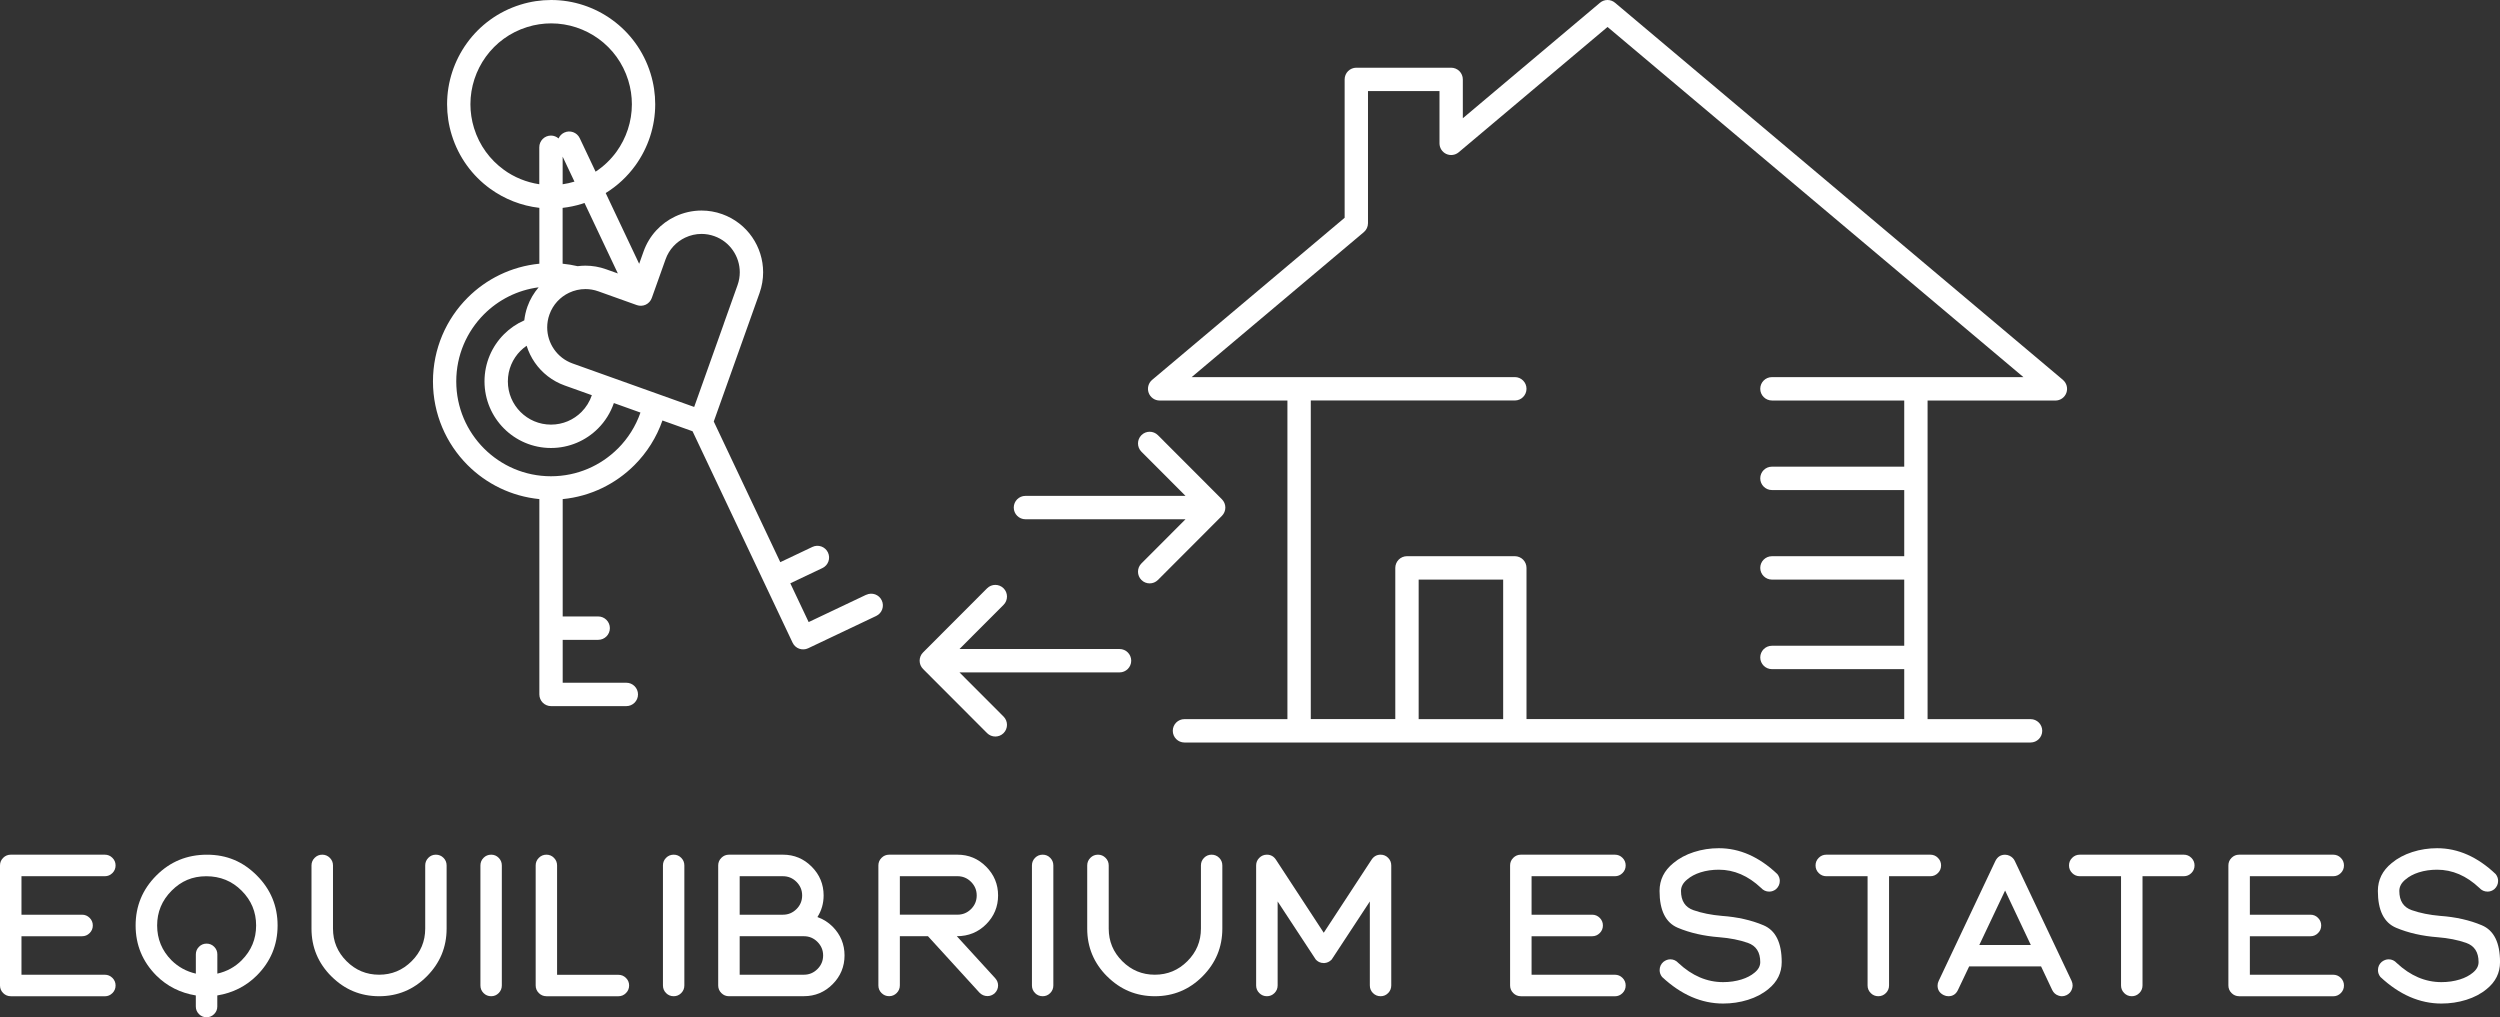
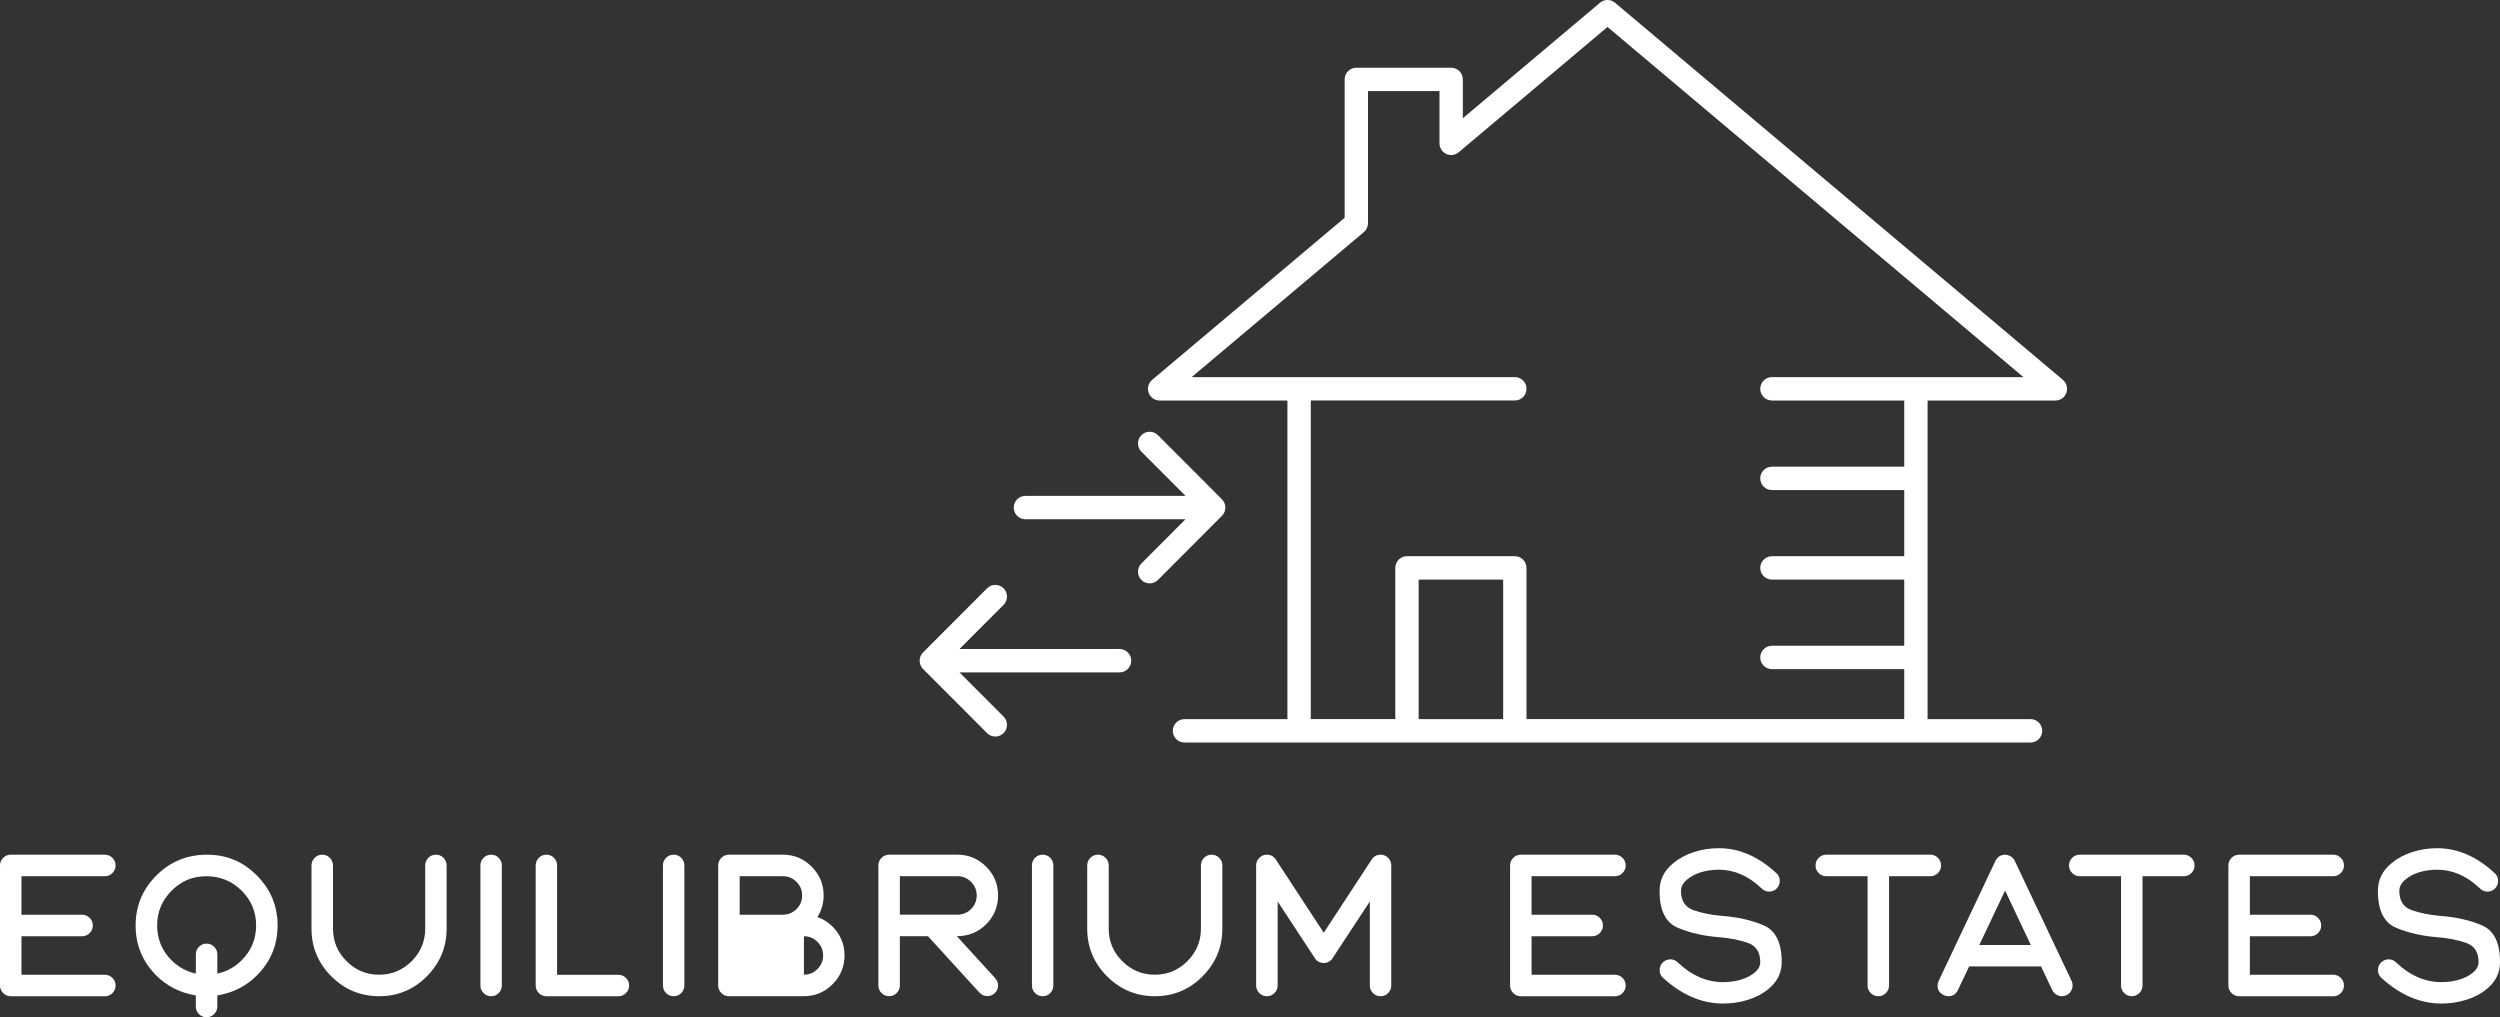
<svg xmlns="http://www.w3.org/2000/svg" width="290" height="118" viewBox="0 0 290 118" fill="none">
  <rect x="0" y="0" width="290" height="118" fill="#333333" stroke="none" />
  <g clip-path="url(#clip0_1_57)">
    <path d="M1.247 115.562C0.905 115.562 0.61 115.439 0.366 115.195C0.123 114.951 0 114.658 0 114.313V100.392C0 100.049 0.123 99.754 0.366 99.51C0.61 99.266 0.902 99.143 1.247 99.143H12.16C12.502 99.143 12.797 99.266 13.041 99.51C13.284 99.754 13.407 100.047 13.407 100.392C13.407 100.737 13.284 101.03 13.041 101.274C12.797 101.518 12.505 101.641 12.16 101.641H2.491V106.106H9.519C9.861 106.106 10.156 106.229 10.399 106.473C10.643 106.717 10.766 107.01 10.766 107.355C10.766 107.7 10.643 107.993 10.399 108.237C10.156 108.481 9.863 108.604 9.519 108.604H2.491V113.069H12.16C12.502 113.069 12.797 113.193 13.041 113.436C13.284 113.68 13.407 113.973 13.407 114.318C13.407 114.664 13.284 114.957 13.041 115.2C12.797 115.444 12.505 115.568 12.16 115.568H1.247V115.562Z" fill="white" />
    <path d="M23.082 117.636C22.838 117.392 22.715 117.099 22.715 116.754V115.472C20.911 115.173 19.382 114.403 18.132 113.16C16.533 111.549 15.732 109.615 15.732 107.355C15.732 105.095 16.533 103.164 18.138 101.556C19.74 99.951 21.698 99.145 24.006 99.145C26.314 99.145 28.19 99.948 29.795 101.556C31.397 103.161 32.201 105.095 32.201 107.355C32.201 109.615 31.397 111.549 29.789 113.16C28.54 114.403 27.011 115.176 25.206 115.472V116.754C25.206 117.096 25.083 117.392 24.84 117.636C24.597 117.879 24.304 118.003 23.959 118.003C23.615 118.003 23.322 117.879 23.079 117.636H23.082ZM28.031 111.396C29.152 110.272 29.71 108.928 29.71 107.355C29.71 105.783 29.152 104.446 28.037 103.326C26.921 102.203 25.551 101.644 23.93 101.644C22.308 101.644 21.017 102.205 19.902 103.326C18.786 104.449 18.228 105.791 18.228 107.355C18.228 108.919 18.783 110.275 19.896 111.396C20.681 112.174 21.622 112.689 22.718 112.941V110.708C22.718 110.366 22.841 110.07 23.084 109.826C23.328 109.582 23.62 109.459 23.965 109.459C24.309 109.459 24.602 109.582 24.846 109.826C25.089 110.07 25.212 110.363 25.212 110.708V112.941C26.317 112.689 27.257 112.174 28.034 111.396H28.031Z" fill="white" />
    <path d="M38.436 113.256C36.902 111.719 36.133 109.873 36.133 107.719V100.392C36.133 100.049 36.257 99.754 36.5 99.51C36.743 99.266 37.036 99.143 37.38 99.143C37.725 99.143 38.017 99.266 38.261 99.51C38.504 99.754 38.627 100.047 38.627 100.392V107.719C38.627 109.193 39.152 110.451 40.2 111.497C41.247 112.543 42.505 113.067 43.976 113.067C45.447 113.067 46.705 112.543 47.752 111.497C48.8 110.451 49.325 109.193 49.325 107.719V100.392C49.325 100.049 49.445 99.754 49.685 99.51C49.926 99.266 50.216 99.143 50.561 99.143C50.905 99.143 51.206 99.266 51.447 99.51C51.687 99.754 51.807 100.047 51.807 100.392V107.719C51.807 109.873 51.042 111.716 49.511 113.256C47.979 114.792 46.136 115.562 43.979 115.562C41.821 115.562 39.978 114.792 38.441 113.256H38.436Z" fill="white" />
    <path d="M56.09 115.195C55.849 114.951 55.729 114.658 55.729 114.313V100.392C55.729 100.049 55.849 99.754 56.09 99.51C56.33 99.266 56.626 99.143 56.976 99.143C57.326 99.143 57.61 99.266 57.851 99.51C58.091 99.754 58.212 100.047 58.212 100.392V114.313C58.212 114.655 58.091 114.951 57.851 115.195C57.61 115.439 57.32 115.562 56.976 115.562C56.631 115.562 56.33 115.439 56.09 115.195Z" fill="white" />
    <path d="M63.385 115.562C63.044 115.562 62.748 115.439 62.505 115.195C62.261 114.951 62.138 114.658 62.138 114.313V100.392C62.138 100.049 62.261 99.754 62.505 99.51C62.748 99.266 63.041 99.143 63.385 99.143C63.73 99.143 64.02 99.266 64.26 99.51C64.501 99.754 64.621 100.047 64.621 100.392V113.078H71.731C72.073 113.078 72.368 113.198 72.611 113.439C72.855 113.68 72.978 113.971 72.978 114.316C72.978 114.661 72.855 114.954 72.611 115.198C72.368 115.442 72.076 115.565 71.731 115.565H63.388L63.385 115.562Z" fill="white" />
    <path d="M77.263 115.195C77.022 114.951 76.902 114.658 76.902 114.313V100.392C76.902 100.049 77.022 99.754 77.263 99.51C77.503 99.266 77.799 99.143 78.149 99.143C78.499 99.143 78.783 99.266 79.024 99.51C79.264 99.754 79.385 100.047 79.385 100.392V114.313C79.385 114.655 79.264 114.951 79.024 115.195C78.783 115.439 78.493 115.562 78.149 115.562C77.804 115.562 77.503 115.439 77.263 115.195Z" fill="white" />
-     <path d="M84.558 115.562C84.217 115.562 83.921 115.439 83.678 115.195C83.434 114.951 83.311 114.658 83.311 114.313V100.392C83.311 100.049 83.434 99.754 83.678 99.51C83.921 99.266 84.214 99.143 84.558 99.143H90.82C92.122 99.143 93.235 99.606 94.156 100.534C95.078 101.46 95.54 102.575 95.54 103.871C95.54 104.794 95.299 105.629 94.821 106.377C95.499 106.621 96.084 106.991 96.582 107.487C97.503 108.418 97.966 109.533 97.966 110.829C97.966 112.124 97.503 113.247 96.582 114.17C95.66 115.094 94.553 115.557 93.257 115.557H84.561L84.558 115.562ZM92.393 105.454C92.83 105.019 93.049 104.493 93.049 103.874C93.049 103.254 92.83 102.739 92.393 102.298C91.955 101.86 91.43 101.641 90.82 101.641H85.803V106.106H90.82C91.43 106.106 91.952 105.89 92.393 105.454ZM94.826 112.409C95.264 111.971 95.483 111.445 95.483 110.834C95.483 110.223 95.264 109.7 94.826 109.259C94.389 108.821 93.864 108.602 93.254 108.602H85.803V113.067H93.254C93.864 113.067 94.386 112.847 94.826 112.409Z" fill="white" />
+     <path d="M84.558 115.562C84.217 115.562 83.921 115.439 83.678 115.195C83.434 114.951 83.311 114.658 83.311 114.313V100.392C83.311 100.049 83.434 99.754 83.678 99.51C83.921 99.266 84.214 99.143 84.558 99.143H90.82C92.122 99.143 93.235 99.606 94.156 100.534C95.078 101.46 95.54 102.575 95.54 103.871C95.54 104.794 95.299 105.629 94.821 106.377C95.499 106.621 96.084 106.991 96.582 107.487C97.503 108.418 97.966 109.533 97.966 110.829C97.966 112.124 97.503 113.247 96.582 114.17C95.66 115.094 94.553 115.557 93.257 115.557H84.561L84.558 115.562ZM92.393 105.454C92.83 105.019 93.049 104.493 93.049 103.874C93.049 103.254 92.83 102.739 92.393 102.298C91.955 101.86 91.43 101.641 90.82 101.641H85.803V106.106H90.82C91.43 106.106 91.952 105.89 92.393 105.454ZM94.826 112.409C95.264 111.971 95.483 111.445 95.483 110.834C95.483 110.223 95.264 109.7 94.826 109.259C94.389 108.821 93.864 108.602 93.254 108.602V113.067H93.254C93.864 113.067 94.386 112.847 94.826 112.409Z" fill="white" />
    <path d="M102.259 115.195C102.015 114.951 101.892 114.658 101.892 114.313V100.392C101.892 100.049 102.015 99.754 102.259 99.51C102.502 99.266 102.795 99.143 103.139 99.143H111.058C112.36 99.143 113.473 99.606 114.394 100.534C115.316 101.46 115.778 102.575 115.778 103.871C115.778 105.166 115.316 106.29 114.394 107.213C113.473 108.136 112.338 108.599 110.99 108.599L115.447 113.475C115.669 113.727 115.778 114.006 115.778 114.31C115.778 114.661 115.644 114.968 115.379 115.225C115.127 115.439 114.848 115.546 114.545 115.546C114.187 115.546 113.878 115.411 113.618 115.146L107.64 108.596H104.383V114.307C104.383 114.65 104.26 114.946 104.017 115.19C103.774 115.433 103.481 115.557 103.136 115.557C102.792 115.557 102.499 115.433 102.256 115.19L102.259 115.195ZM112.642 105.451C113.079 105.016 113.298 104.49 113.298 103.871C113.298 103.252 113.079 102.737 112.642 102.296C112.204 101.857 111.676 101.638 111.058 101.638H104.383V106.103H111.058C111.676 106.103 112.204 105.887 112.642 105.451Z" fill="white" />
    <path d="M120.066 115.195C119.825 114.951 119.705 114.658 119.705 114.313V100.392C119.705 100.049 119.825 99.754 120.066 99.51C120.306 99.266 120.602 99.143 120.952 99.143C121.302 99.143 121.586 99.266 121.827 99.51C122.067 99.754 122.188 100.047 122.188 100.392V114.313C122.188 114.655 122.067 114.951 121.827 115.195C121.586 115.439 121.296 115.562 120.952 115.562C120.607 115.562 120.306 115.439 120.066 115.195Z" fill="white" />
    <path d="M128.419 113.256C126.885 111.719 126.117 109.873 126.117 107.719V100.392C126.117 100.049 126.24 99.754 126.483 99.51C126.727 99.266 127.019 99.143 127.364 99.143C127.709 99.143 128.001 99.266 128.244 99.51C128.488 99.754 128.611 100.047 128.611 100.392V107.719C128.611 109.193 129.136 110.451 130.183 111.497C131.231 112.543 132.488 113.067 133.96 113.067C135.431 113.067 136.689 112.543 137.736 111.497C138.783 110.451 139.308 109.193 139.308 107.719V100.392C139.308 100.049 139.428 99.754 139.669 99.51C139.91 99.266 140.2 99.143 140.544 99.143C140.889 99.143 141.19 99.266 141.43 99.51C141.671 99.754 141.791 100.047 141.791 100.392V107.719C141.791 109.873 141.025 111.716 139.494 113.256C137.963 114.792 136.12 115.562 133.962 115.562C131.805 115.562 129.962 114.792 128.425 113.256H128.419Z" fill="white" />
    <path d="M159.262 115.195C159.021 114.951 158.901 114.658 158.901 114.313V104.569C155.991 109.012 154.517 111.256 154.479 111.3L154.422 111.357C154.2 111.571 153.938 111.689 153.634 111.713H153.544C153.352 111.713 153.177 111.675 153.019 111.598C152.912 111.546 152.814 111.475 152.721 111.393C152.691 111.371 152.658 111.338 152.622 111.294C152.59 111.253 151.116 109.01 148.206 104.569V114.313C148.206 114.655 148.083 114.951 147.84 115.195C147.596 115.439 147.304 115.562 146.959 115.562C146.615 115.562 146.322 115.439 146.079 115.195C145.835 114.951 145.712 114.658 145.712 114.313V100.392C145.712 100.049 145.833 99.754 146.079 99.51C146.322 99.266 146.615 99.143 146.959 99.143C147.416 99.143 147.774 99.348 148.034 99.762L153.555 108.199L159.076 99.762C159.336 99.351 159.694 99.143 160.15 99.143C160.492 99.143 160.785 99.266 161.025 99.51C161.266 99.754 161.386 100.047 161.386 100.392V114.313C161.386 114.655 161.266 114.951 161.025 115.195C160.785 115.439 160.495 115.562 160.15 115.562C159.806 115.562 159.505 115.439 159.264 115.195H159.262Z" fill="white" />
    <path d="M176.418 115.562C176.076 115.562 175.781 115.439 175.537 115.195C175.294 114.951 175.171 114.658 175.171 114.313V100.392C175.171 100.049 175.291 99.754 175.537 99.51C175.781 99.266 176.073 99.143 176.418 99.143H187.331C187.673 99.143 187.968 99.266 188.212 99.51C188.455 99.754 188.578 100.047 188.578 100.392C188.578 100.737 188.455 101.03 188.212 101.274C187.968 101.518 187.676 101.641 187.331 101.641H177.662V106.106H184.69C185.031 106.106 185.327 106.229 185.57 106.473C185.814 106.717 185.937 107.01 185.937 107.355C185.937 107.7 185.814 107.993 185.57 108.237C185.327 108.481 185.034 108.604 184.69 108.604H177.662V113.069H187.331C187.673 113.069 187.968 113.193 188.212 113.436C188.455 113.68 188.578 113.973 188.578 114.318C188.578 114.664 188.455 114.957 188.212 115.2C187.968 115.444 187.676 115.568 187.331 115.568H176.418V115.562Z" fill="white" />
    <path d="M192.803 113.33C192.611 113.086 192.518 112.823 192.518 112.541C192.518 112.152 192.663 111.831 192.953 111.579C193.205 111.382 193.476 111.281 193.765 111.281C194.124 111.281 194.435 111.426 194.703 111.716C196.281 113.19 198.007 113.927 199.88 113.927C200.643 113.927 201.354 113.823 202.018 113.617C202.628 113.425 203.131 113.162 203.527 112.828C203.97 112.469 204.189 112.061 204.189 111.604C204.189 110.451 203.708 109.708 202.743 109.371C201.777 109.034 200.681 108.818 199.445 108.719C197.64 108.582 196.032 108.215 194.621 107.621C193.213 107.026 192.508 105.602 192.508 103.35C192.508 102.06 193.041 100.984 194.107 100.121C194.769 99.565 195.567 99.137 196.494 98.839C197.421 98.54 198.387 98.392 199.385 98.392C201.799 98.392 204.063 99.392 206.172 101.392C206.363 101.636 206.456 101.899 206.456 102.181C206.456 102.556 206.311 102.876 206.021 103.142C205.778 103.334 205.515 103.427 205.234 103.427C204.859 103.427 204.539 103.282 204.274 102.991C202.781 101.586 201.151 100.885 199.382 100.885C198.619 100.885 197.911 100.989 197.257 101.195C196.639 101.392 196.125 101.668 195.715 102.019C195.234 102.408 194.996 102.852 194.996 103.348C194.996 104.501 195.477 105.243 196.442 105.58C197.405 105.917 198.504 106.136 199.74 106.243C201.545 106.372 203.153 106.736 204.564 107.331C205.972 107.925 206.678 109.349 206.678 111.601C206.678 112.853 206.164 113.894 205.135 114.727C204.474 115.277 203.681 115.694 202.759 115.981C201.838 116.269 200.878 116.411 199.88 116.411C197.367 116.411 195.007 115.384 192.806 113.332L192.803 113.33Z" fill="white" />
    <path d="M217.006 115.195C216.762 114.951 216.639 114.658 216.639 114.313V101.641H211.851C211.509 101.641 211.214 101.518 210.971 101.274C210.727 101.03 210.604 100.737 210.604 100.392C210.604 100.047 210.725 99.754 210.971 99.51C211.214 99.266 211.507 99.143 211.851 99.143H223.919C224.26 99.143 224.556 99.266 224.799 99.51C225.042 99.754 225.165 100.047 225.165 100.392C225.165 100.737 225.042 101.03 224.799 101.274C224.556 101.518 224.263 101.641 223.919 101.641H219.13V114.313C219.13 114.655 219.007 114.951 218.764 115.195C218.521 115.439 218.228 115.562 217.883 115.562C217.539 115.562 217.246 115.439 217.003 115.195H217.006Z" fill="white" />
    <path d="M238.764 115.483C238.452 115.376 238.214 115.162 238.056 114.842L236.765 112.105H228.422L227.121 114.842C226.891 115.324 226.522 115.562 226.013 115.562C225.83 115.562 225.652 115.521 225.477 115.436C224.996 115.2 224.758 114.828 224.758 114.327C224.758 114.143 224.799 113.965 224.884 113.79L231.466 99.869C231.709 99.387 232.084 99.148 232.587 99.148C232.77 99.148 232.948 99.189 233.123 99.274C233.396 99.411 233.596 99.611 233.716 99.869L240.309 113.79C240.386 113.965 240.424 114.14 240.424 114.316C240.424 114.453 240.396 114.595 240.345 114.74C240.238 115.053 240.027 115.285 239.716 115.439C239.532 115.524 239.355 115.565 239.18 115.565C239.043 115.565 238.906 115.537 238.769 115.485L238.764 115.483ZM232.592 103.301L229.598 109.621H235.576L232.592 103.301Z" fill="white" />
    <path d="M246.407 115.195C246.164 114.951 246.04 114.658 246.04 114.313V101.641H241.252C240.911 101.641 240.615 101.518 240.372 101.274C240.129 101.03 240.005 100.737 240.005 100.392C240.005 100.047 240.126 99.754 240.372 99.51C240.615 99.266 240.908 99.143 241.252 99.143H253.32C253.661 99.143 253.957 99.266 254.2 99.51C254.444 99.754 254.567 100.047 254.567 100.392C254.567 100.737 254.444 101.03 254.2 101.274C253.957 101.518 253.664 101.641 253.32 101.641H248.532V114.313C248.532 114.655 248.409 114.951 248.165 115.195C247.922 115.439 247.629 115.562 247.285 115.562C246.94 115.562 246.648 115.439 246.404 115.195H246.407Z" fill="white" />
    <path d="M259.74 115.562C259.398 115.562 259.103 115.439 258.86 115.195C258.616 114.951 258.493 114.658 258.493 114.313V100.392C258.493 100.049 258.614 99.754 258.86 99.51C259.103 99.266 259.396 99.143 259.74 99.143H270.654C270.995 99.143 271.291 99.266 271.534 99.51C271.777 99.754 271.9 100.047 271.9 100.392C271.9 100.737 271.777 101.03 271.534 101.274C271.291 101.518 270.998 101.641 270.654 101.641H260.984V106.106H268.012C268.354 106.106 268.649 106.229 268.893 106.473C269.136 106.717 269.259 107.01 269.259 107.355C269.259 107.7 269.136 107.993 268.893 108.237C268.649 108.481 268.357 108.604 268.012 108.604H260.984V113.069H270.654C270.995 113.069 271.291 113.193 271.534 113.436C271.777 113.68 271.9 113.973 271.9 114.318C271.9 114.664 271.777 114.957 271.534 115.2C271.291 115.444 270.998 115.568 270.654 115.568H259.74V115.562Z" fill="white" />
    <path d="M276.128 113.33C275.937 113.086 275.844 112.823 275.844 112.541C275.844 112.152 275.989 111.831 276.278 111.579C276.53 111.382 276.801 111.281 277.091 111.281C277.449 111.281 277.76 111.426 278.028 111.716C279.606 113.19 281.332 113.927 283.205 113.927C283.968 113.927 284.679 113.823 285.343 113.617C285.953 113.425 286.456 113.162 286.853 112.828C287.296 112.469 287.514 112.061 287.514 111.604C287.514 110.451 287.033 109.708 286.068 109.371C285.103 109.034 284.006 108.818 282.77 108.719C280.965 108.582 279.357 108.215 277.946 107.621C276.538 107.026 275.833 105.602 275.833 103.35C275.833 102.06 276.366 100.984 277.432 100.121C278.094 99.565 278.893 99.137 279.82 98.839C280.747 98.54 281.712 98.392 282.71 98.392C285.124 98.392 287.389 99.392 289.497 101.392C289.688 101.636 289.781 101.899 289.781 102.181C289.781 102.556 289.636 102.876 289.346 103.142C289.103 103.334 288.841 103.427 288.559 103.427C288.184 103.427 287.864 103.282 287.599 102.991C286.106 101.586 284.476 100.885 282.707 100.885C281.944 100.885 281.236 100.989 280.582 101.195C279.964 101.392 279.45 101.668 279.04 102.019C278.559 102.408 278.321 102.852 278.321 103.348C278.321 104.501 278.802 105.243 279.768 105.58C280.73 105.917 281.829 106.136 283.065 106.243C284.87 106.372 286.478 106.736 287.889 107.331C289.3 107.925 290.003 109.349 290.003 111.601C290.003 112.853 289.489 113.894 288.46 114.727C287.799 115.277 287.006 115.694 286.084 115.981C285.163 116.269 284.203 116.411 283.205 116.411C280.692 116.411 278.332 115.384 276.131 113.332L276.128 113.33Z" fill="white" />
    <path d="M239.3 44.064L187.342 0.318C186.839 -0.107 186.103 -0.107 185.6 0.318L169.688 13.716V9.209C169.688 8.853 169.543 8.503 169.292 8.251C169.04 7.999 168.69 7.854 168.335 7.854H157.331C156.976 7.854 156.626 7.999 156.374 8.251C156.123 8.503 155.978 8.853 155.978 9.209V25.262L133.648 44.064C133.213 44.431 133.052 45.031 133.246 45.568C133.44 46.102 133.949 46.461 134.517 46.461H149.341V83.419H137.397C136.648 83.419 136.043 84.027 136.043 84.775C136.043 85.523 136.65 86.131 137.397 86.131H235.546C236.292 86.131 236.899 85.523 236.899 84.775C236.899 84.027 236.292 83.419 235.546 83.419H223.599V76.27V65.882V55.495V46.464H238.428C238.996 46.464 239.505 46.108 239.699 45.571C239.893 45.036 239.732 44.434 239.297 44.067L239.3 44.064ZM164.564 83.417V67.236H174.367V83.417H164.564ZM222.248 43.746H205.543C204.794 43.746 204.189 44.354 204.189 45.102C204.189 45.85 204.796 46.458 205.543 46.458H220.891V54.134H205.543C204.794 54.134 204.189 54.742 204.189 55.49C204.189 56.237 204.796 56.846 205.543 56.846H220.891V64.521H205.543C204.794 64.521 204.189 65.129 204.189 65.877C204.189 66.625 204.796 67.233 205.543 67.233H220.891V74.908H205.543C204.794 74.908 204.189 75.516 204.189 76.264C204.189 77.012 204.796 77.62 205.543 77.62H220.891V83.414H177.074V65.874C177.074 65.518 176.929 65.168 176.678 64.915C176.426 64.663 176.076 64.518 175.721 64.518H163.208C162.852 64.518 162.502 64.663 162.25 64.915C161.999 65.168 161.854 65.518 161.854 65.874V83.414H152.051V46.456H175.721C176.467 46.456 177.074 45.847 177.074 45.099C177.074 44.352 176.467 43.744 175.721 43.744H138.234L158.203 26.93C158.51 26.67 158.687 26.294 158.687 25.892V10.565H166.981V16.627C166.981 17.156 167.287 17.636 167.763 17.857C168.242 18.079 168.802 18.005 169.207 17.666L186.473 3.128L234.714 43.744H222.248V43.746Z" fill="white" />
-     <path d="M100.476 68.994L93.804 72.161L91.676 67.663L95.401 65.896C96.076 65.576 96.366 64.768 96.043 64.088C95.723 63.412 94.917 63.121 94.238 63.444L90.514 65.211L82.797 48.896L86.511 38.471L88.108 33.989C88.389 33.197 88.523 32.384 88.523 31.584C88.523 30.11 88.067 28.691 87.249 27.505C86.431 26.319 85.237 25.363 83.782 24.843C82.989 24.558 82.177 24.423 81.378 24.423C80.306 24.423 79.264 24.667 78.318 25.114C76.669 25.894 75.31 27.319 74.651 29.179L74.143 30.603L70.26 22.394C71.624 21.553 72.786 20.462 73.697 19.202C75.174 17.162 76.005 14.68 76.005 12.097C76.005 10.911 75.83 9.705 75.461 8.516C74.659 5.928 73.063 3.791 71.025 2.312C68.996 0.833 66.516 0 63.938 0C62.754 0 61.55 0.175 60.364 0.545C57.78 1.348 55.647 2.947 54.17 4.988C52.694 7.029 51.862 9.511 51.862 12.094C51.862 13.28 52.037 14.485 52.406 15.674C53.208 18.263 54.804 20.399 56.842 21.879C58.515 23.095 60.484 23.873 62.565 24.111V30.59C59.325 30.907 56.41 32.359 54.236 34.54C51.758 37.019 50.224 40.456 50.224 44.242C50.224 48.025 51.758 51.466 54.236 53.945C56.41 56.125 59.327 57.577 62.565 57.895V80.554C62.565 80.91 62.71 81.261 62.961 81.513C63.213 81.765 63.563 81.91 63.919 81.91H72.655C73.402 81.91 74.009 81.302 74.009 80.554C74.009 79.806 73.402 79.198 72.655 79.198H65.272V74.221H69.393C70.139 74.221 70.746 73.613 70.746 72.865C70.746 72.117 70.139 71.509 69.393 71.509H65.272V57.897C68.512 57.58 71.427 56.128 73.601 53.947C75.04 52.507 76.158 50.742 76.844 48.776L80.336 50.025L91.942 74.555C92.095 74.878 92.374 75.133 92.71 75.251C93.046 75.369 93.424 75.352 93.746 75.199L101.641 71.451C102.316 71.131 102.606 70.323 102.283 69.644C101.963 68.967 101.157 68.677 100.479 69L100.476 68.994ZM83.962 37.558L80.525 47.206L70.894 43.763L66.421 42.163C65.51 41.837 64.78 41.251 64.269 40.514C63.757 39.777 63.475 38.89 63.475 37.98C63.475 37.484 63.557 36.983 63.735 36.484C64.148 35.323 64.982 34.452 66.01 33.962C66.598 33.682 67.249 33.532 67.911 33.532C68.406 33.532 68.906 33.614 69.401 33.792L73.875 35.392C74.211 35.512 74.588 35.493 74.911 35.34C75.234 35.186 75.485 34.907 75.606 34.57L77.203 30.088C77.615 28.927 78.45 28.056 79.478 27.565C80.066 27.286 80.714 27.135 81.375 27.135C81.87 27.135 82.371 27.218 82.868 27.395C83.779 27.721 84.509 28.308 85.02 29.047C85.532 29.787 85.814 30.672 85.814 31.584C85.814 32.077 85.731 32.581 85.554 33.077L83.957 37.558H83.962ZM61.088 40.103C61.304 40.799 61.624 41.459 62.04 42.059C62.86 43.245 64.052 44.198 65.51 44.719L68.655 45.842C68.406 46.581 67.993 47.244 67.454 47.787C66.544 48.696 65.302 49.255 63.916 49.255C62.529 49.255 61.288 48.696 60.377 47.787C59.469 46.875 58.912 45.631 58.912 44.242C58.912 42.853 59.469 41.61 60.377 40.697C60.596 40.478 60.837 40.281 61.091 40.106L61.088 40.103ZM71.679 31.724L70.312 31.236C69.519 30.951 68.707 30.817 67.908 30.817C67.605 30.817 67.301 30.839 67.003 30.877C66.437 30.746 65.857 30.647 65.264 30.59V24.114C66.01 24.029 66.76 23.876 67.501 23.645C67.602 23.613 67.703 23.58 67.804 23.544L71.674 31.726L71.679 31.724ZM65.267 18.17L66.637 21.068C66.18 21.205 65.723 21.309 65.267 21.375V18.17ZM58.428 19.679C56.847 18.529 55.614 16.882 54.99 14.866C54.703 13.94 54.569 13.006 54.569 12.088C54.569 10.091 55.215 8.16 56.36 6.577C57.509 4.994 59.152 3.758 61.165 3.134C62.089 2.846 63.022 2.712 63.938 2.712C65.931 2.712 67.859 3.358 69.439 4.506C71.02 5.657 72.253 7.303 72.877 9.319C73.164 10.245 73.298 11.179 73.298 12.097C73.298 14.094 72.652 16.025 71.507 17.608C70.853 18.507 70.038 19.29 69.089 19.915L67.249 16.027C66.929 15.351 66.123 15.061 65.444 15.384C65.141 15.529 64.919 15.773 64.793 16.06C64.556 15.855 64.249 15.726 63.91 15.726C63.161 15.726 62.557 16.334 62.557 17.082V21.372C61.061 21.147 59.639 20.567 58.425 19.682L58.428 19.679ZM71.682 52.022C69.688 54.016 66.951 55.246 63.913 55.246C60.875 55.246 58.138 54.016 56.144 52.022C54.154 50.025 52.926 47.283 52.926 44.239C52.926 41.196 54.154 38.454 56.144 36.457C57.818 34.781 60.019 33.649 62.483 33.329C61.933 33.975 61.482 34.723 61.181 35.57C60.995 36.096 60.878 36.63 60.818 37.161C59.932 37.55 59.13 38.101 58.461 38.775C57.066 40.169 56.202 42.108 56.202 44.239C56.202 46.368 57.066 48.31 58.461 49.704C59.852 51.101 61.788 51.967 63.916 51.967C66.04 51.967 67.979 51.101 69.371 49.704C70.189 48.885 70.823 47.877 71.209 46.754L74.293 47.858C73.743 49.441 72.844 50.86 71.684 52.024L71.682 52.022Z" fill="white" />
    <path d="M142.141 58.878C142.141 58.522 141.996 58.171 141.745 57.919L134.318 50.48C133.79 49.951 132.931 49.951 132.404 50.48C131.876 51.008 131.876 51.868 132.404 52.397L137.52 57.522H118.95C118.201 57.522 117.596 58.13 117.596 58.878C117.596 59.626 118.203 60.234 118.95 60.234H137.52L132.404 65.359C131.876 65.888 131.876 66.748 132.404 67.277C132.931 67.805 133.79 67.805 134.318 67.277L141.745 59.837C141.996 59.585 142.141 59.234 142.141 58.878Z" fill="white" />
    <path d="M129.869 75.286H111.299L116.415 70.161C116.943 69.632 116.943 68.772 116.415 68.244C115.887 67.715 115.029 67.715 114.501 68.244L107.074 75.684C106.546 76.212 106.546 77.072 107.074 77.601L114.501 85.041C115.029 85.57 115.887 85.57 116.415 85.041C116.943 84.512 116.943 83.652 116.415 83.124L111.299 77.998H129.869C130.615 77.998 131.222 77.39 131.222 76.642C131.222 75.894 130.615 75.286 129.869 75.286Z" fill="white" />
  </g>
  <defs>
    <clipPath id="clip0_1_57">
      <rect width="290" height="118" fill="white" />
    </clipPath>
  </defs>
</svg>